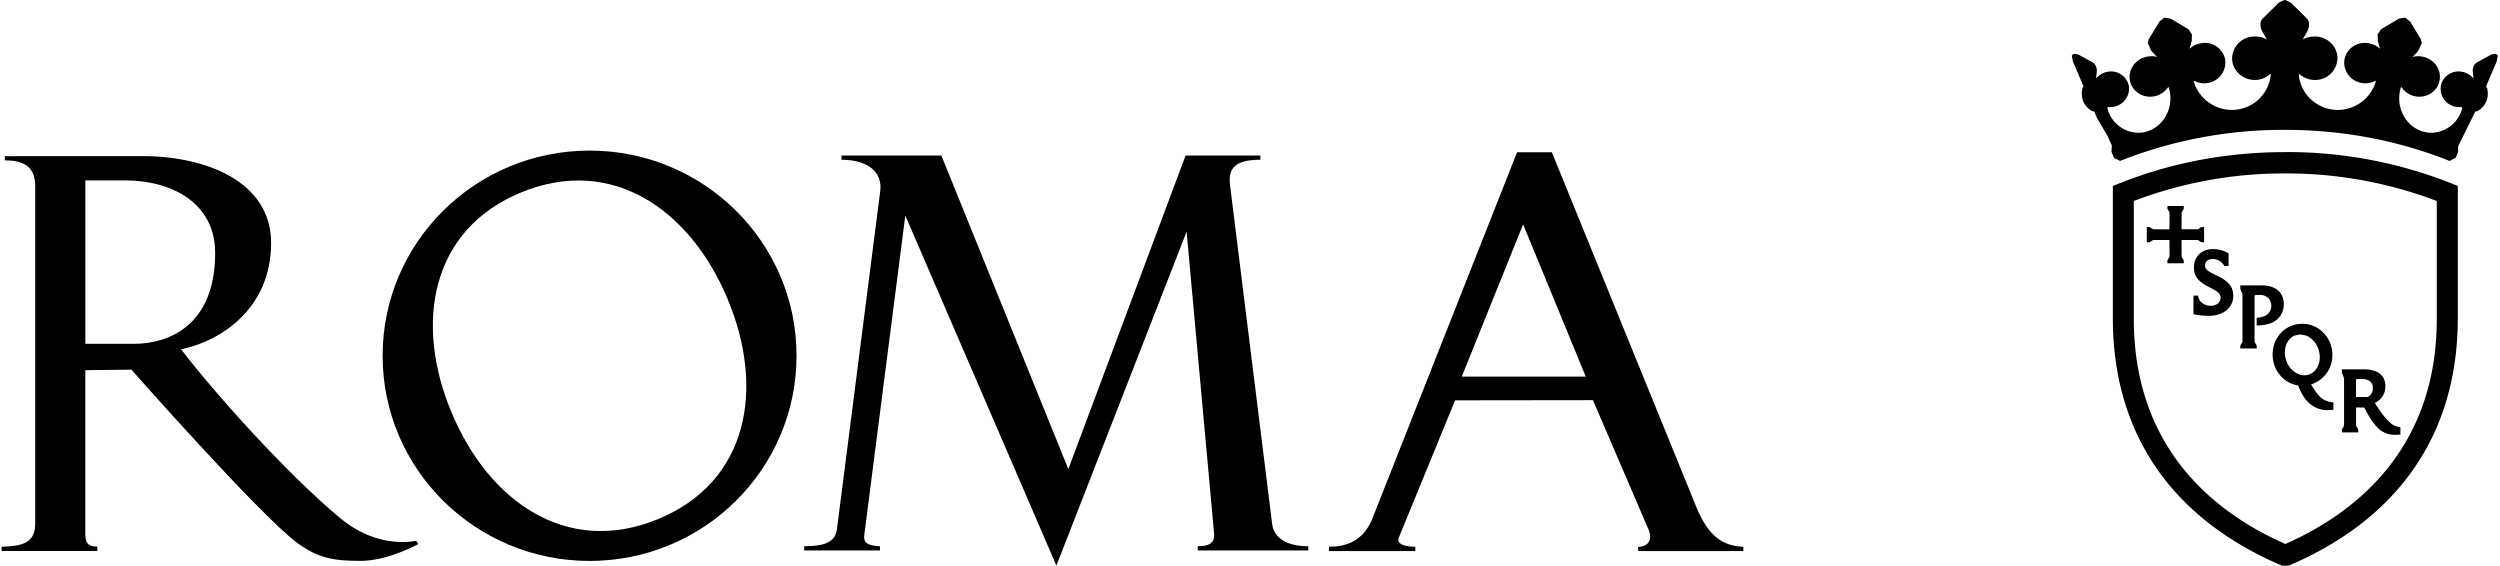
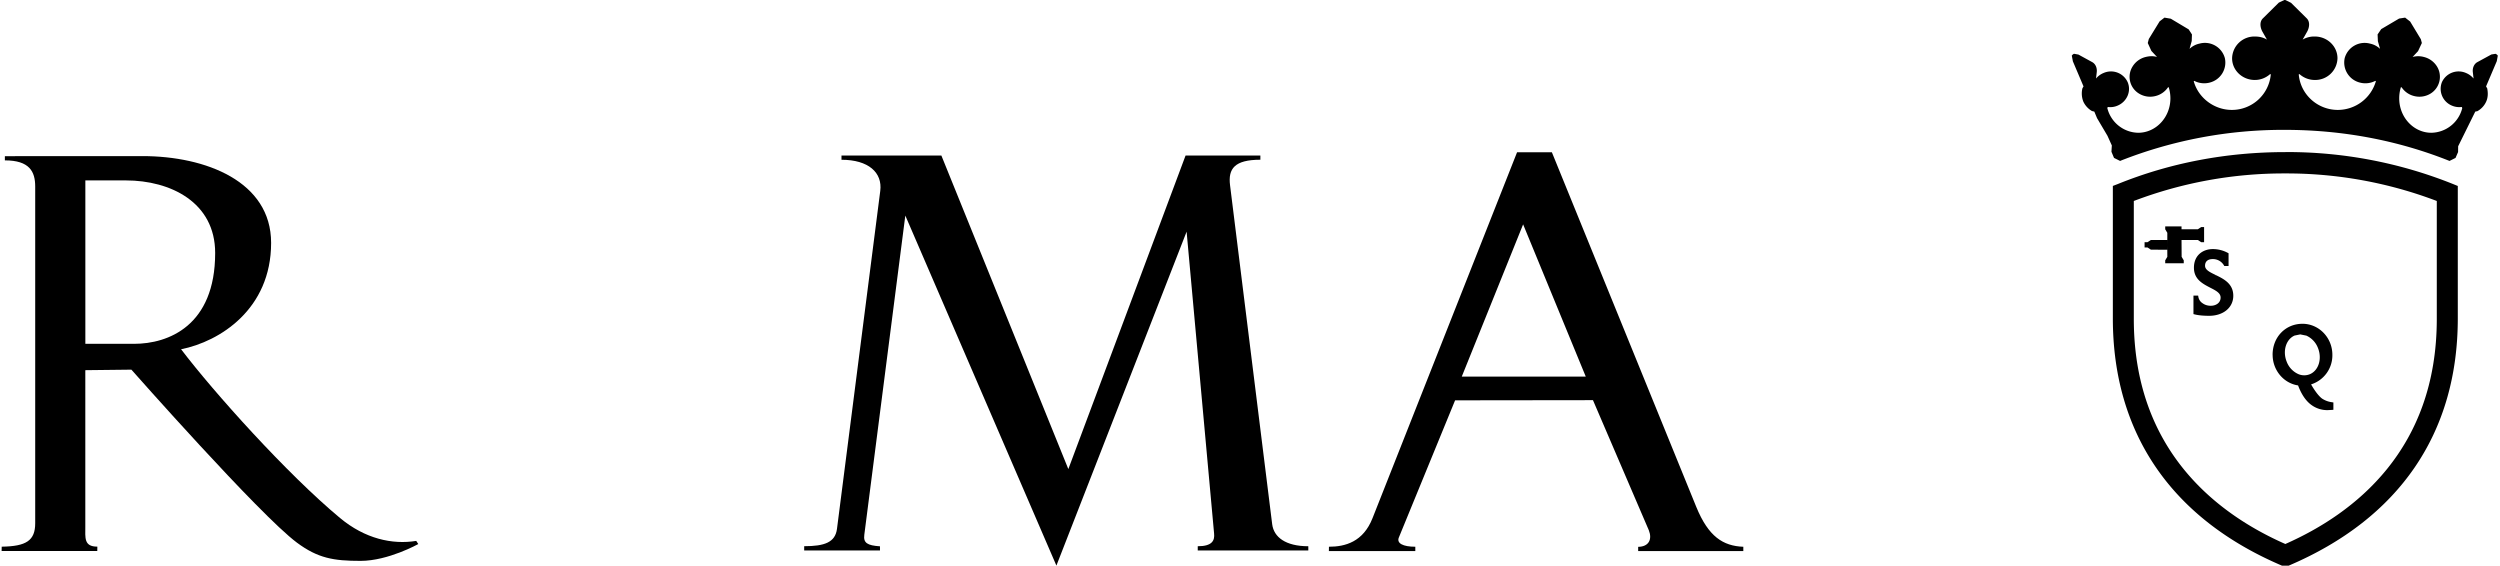
<svg xmlns="http://www.w3.org/2000/svg" xml:space="preserve" width="137" height="31" viewBox="0 0 55.63 12.61">
  <defs>
    <clipPath id="a" clipPathUnits="userSpaceOnUse">
      <path d="M-1476.87 736.95H16.46V-346.6h-1493.33Z" />
    </clipPath>
    <clipPath id="b" clipPathUnits="userSpaceOnUse">
      <path d="M-1421.08 970.66H72.26V-112.9h-1493.34Z" />
    </clipPath>
    <clipPath id="c" clipPathUnits="userSpaceOnUse">
      <path d="M-1425.07 1042.6H68.27V-40.95h-1493.34Z" />
    </clipPath>
    <clipPath id="d" clipPathUnits="userSpaceOnUse">
      <path d="M-1433.82 623.66H59.5V-459.89h-1493.33Z" />
    </clipPath>
    <clipPath id="e" clipPathUnits="userSpaceOnUse">
      <path d="M-1396.42 94.65H96.92V-988.91h-1493.34Z" />
    </clipPath>
    <clipPath id="f" clipPathUnits="userSpaceOnUse">
-       <path d="M-1415.24 102.73H78.09V-980.83h-1493.33Z" />
-     </clipPath>
+       </clipPath>
    <clipPath id="g" clipPathUnits="userSpaceOnUse">
      <path d="M-1387.03 84.98H106.3V-998.57h-1493.33Z" />
    </clipPath>
    <clipPath id="h" clipPathUnits="userSpaceOnUse">
      <path d="M-1435.3 128.4H58.05V-955.17H-1435.3Z" />
    </clipPath>
    <clipPath id="i" clipPathUnits="userSpaceOnUse">
      <path d="M-1418.34 111.4H74.99V-972.15h-1493.33Z" />
    </clipPath>
    <clipPath id="j" clipPathUnits="userSpaceOnUse">
      <path d="M-1457.54 74.2H35.79v-1083.55h-1493.33Z" />
    </clipPath>
    <clipPath id="k" clipPathUnits="userSpaceOnUse">
      <path d="M-1474.47 33.95H18.86v-1083.56h-1493.33Z" />
    </clipPath>
  </defs>
  <g style="fill:#000">
    <g style="fill:#000">
      <path d="M0 0v31.6h-1.2c0-6.49-2.6-9.84-6.25-10.32L-104.4 9.23c-4.7-.58-7.26 1.3-7.26 8.67h-1.19V-3.48l89.6-33.5-89.6-36.28v-28.55h1.2c0 7.7 3.66 11.75 8.9 11.08l96.6-12.37c3.83-.5 4.94-3.52 4.94-9.37H0v21.66h-1.18c-.24-3.6-.95-4.8-3.3-4.48L-95.7-83.57 4.33-40.39-91.1-3.18l86.23 7.85C-2.83 4.9-1.2 4.13-1.2 0Z" clip-path="url(#a)" style="fill:#000;fill-opacity:1;fill-rule:nonzero;stroke:none" transform="matrix(0 .078 .078 0 26.65 12.27)" />
-       <path d="M0 0c-32.39 0-58.63 26.49-58.63 59.15S-32.4 118.29 0 118.29 58.64 91.8 58.64 59.15 32.4 0 0 0m16.2 19.69c-25.63-10.7-52.28-5.91-62.9 19.96-10.6 25.84 4.86 48.25 30.5 58.95 25.64 10.72 52.29 5.92 62.9-19.93C57.33 52.81 41.85 30.4 16.2 19.7" clip-path="url(#b)" style="fill:#000;fill-opacity:1;fill-rule:evenodd;stroke:none" transform="matrix(0 .078 .078 0 8.48 7.93)" />
      <path d="M0 0s41.47 36.6 49.42 47.28c4.5 6.04 5.23 10.54 5.23 18.21 0 7.9-4.81 16.5-4.81 16.5l-.9-.59c1.12-6.86-.63-14.66-6.54-21.77C29.82 44.49 6.5 23.57-5.83 14.2c-2.2 11.05-11.43 25.73-30.4 25.73-17.56 0-24.8-18.68-24.8-36.76l.02-39.33h1.2c0 7.04 3.2 8.67 7.47 8.67h96.23c4.95 0 6.6-2.54 6.7-9.57l1.24-.03v27.34l-1.25.02c0-3.88-2.52-3.44-5.76-3.44H.15Zm-7.38-13.16h-46.7v11.6c0 12.66 6.2 25.5 20.74 25.5 20.8 0 25.96-13.39 25.96-23.16z" clip-path="url(#c)" style="fill:#000;fill-opacity:1;fill-rule:evenodd;stroke:none" transform="matrix(0 .078 .078 0 2.88 8.24)" />
      <path d="m0 0 37.17 15.96c2.57 1.03 4.71.04 4.75-3.04h1.2v30.05H41.9c-.22-5.8-2.91-9.97-11.36-13.43L-70.84-11.74v-9.95l104.55-41.3c6.8-2.67 8.18-7.82 8.18-12.46l1.24-.02v24.7h-1.24c0-3.5-.97-5.37-2.6-4.72L.05-39.4Zm-6.74-2.06v-35.43l-43.5 17.53z" clip-path="url(#d)" style="fill:#000;fill-opacity:1;fill-rule:evenodd;stroke:none" transform="matrix(0 .078 .078 0 35.46 8.92)" />
    </g>
    <g style="fill:#000">
      <path d="m0 0-.1-.16.05.19C-1.58.77-2.91 1.4-2.91 2.55c0 1.17.76 1.83 2.1 1.83a3.5 3.5 0 0 0 3.08-1.7l.12-.2h1.17v3.5l-.23.12A8.62 8.62 0 0 1-.79 7.13c-2.58 0-5.18-1.58-5.18-5.13 0-3.17 2.38-4.4 4.5-5.5 1.52-.78 2.84-1.45 2.84-2.7 0-1.56-1.4-2.27-2.7-2.27-.84 0-1.61.23-2.22.67a2.61 2.61 0 0 0-1.2 1.76l-.06.37H-6.1v-5.09l.32-.08c.97-.25 2.35-.39 3.99-.39 3.91 0 6.65 2.27 6.65 5.52C4.86-2.35 2.16-1.05 0 0" clip-path="url(#e)" style="fill:#000;fill-opacity:1;fill-rule:nonzero;stroke:none" transform="matrix(.081 0 0 -.081 49.34 6.13)" />
      <path d="M0 0c0 3.18-2.27 5.16-5.94 5.16h-6.04v-.94l.6-1.48v-13.12l-.6-1.01v-.81h4.52v.81l-.6 1V2.28l.05.14c.24.1.65.12 1.46.12 1.55 0 3.1-.95 3.1-3.05 0-1.03-.54-2.01-1.38-2.51-.6-.37-1.38-.6-2.24-.69l-.4-.05v-2.09h.44c1.04 0 2.47.25 3.33.57A5.5 5.5 0 0 1 0 0" clip-path="url(#f)" style="fill:#000;fill-opacity:1;fill-rule:nonzero;stroke:none" transform="matrix(.081 0 0 -.081 50.86 6.78)" />
-       <path d="M0 0h4.48l.94-.61h.79v4.17h-.79l-.94-.61H0l.03 4.63.58.98v.8h-4.49v-.8l.58-.97-.02-4.66-4.5.02-.94.61h-.8V-.6h.8l.94.61h4.5l.02-4.64-.58-.97v-.8H.61v.8l-.58.97Z" clip-path="url(#g)" style="fill:#000;fill-opacity:1;fill-rule:nonzero;stroke:none" transform="matrix(.081 0 0 -.081 48.58 5.35)" />
-       <path d="M0 0v4.73l.04.13c.27.1.7.1 1.47.1 1.42 0 3.12-.44 3.12-2.53 0-1.07-.38-1.76-1.36-2.42zm.61-8.93-.6 1.01v5.04l2.25-.01c1.03-2.02 2.41-4.48 4.1-5.95a6.66 6.66 0 0 1 4.5-1.57l1.35.07v2l-.35.07c-.9.16-1.74.55-2.26 1.03-1.81 1.58-2.81 3.12-4.08 5.06l-.35.56a4.9 4.9 0 0 1 2.9 4.59c0 3-2.1 4.65-5.93 4.65H-3.9v-.94l.6-1.49V-7.9l-.6-1.02v-.81H.61z" clip-path="url(#h)" style="fill:#000;fill-opacity:1;fill-rule:nonzero;stroke:none" transform="matrix(.081 0 0 -.081 52.47 8.85)" />
+       <path d="M0 0h4.48l.94-.61h.79v4.17h-.79l-.94-.61H0v.8h-4.49v-.8l.58-.97-.02-4.66-4.5.02-.94.61h-.8V-.6h.8l.94.61h4.5l.02-4.64-.58-.97v-.8H.61v.8l-.58.97Z" clip-path="url(#g)" style="fill:#000;fill-opacity:1;fill-rule:nonzero;stroke:none" transform="matrix(.081 0 0 -.081 48.58 5.35)" />
      <path d="m0 0 1.56.32 1.68-.34a6.1 6.1 0 0 0 3.2-3.42c1.17-2.93.19-6.15-2.2-7.18a4.09 4.09 0 0 0-3.2.01 6.1 6.1 0 0 0-3.22 3.44C-3.35-4.24-2.35-1.02 0 0m-6.04-5.3c0-4.21 3-7.82 7-8.42.92-2.46 2.14-4.26 3.63-5.35a7.38 7.38 0 0 1 4.56-1.45l1.13.06.4.03v2.02l-.37.06a6.44 6.44 0 0 0-2.74 1c-.9.66-1.99 2.09-3.03 3.91a8.38 8.38 0 0 1 5.86 8.15c0 4.7-3.69 8.53-8.22 8.53-4.69 0-8.23-3.67-8.23-8.53" clip-path="url(#i)" style="fill:#000;fill-opacity:1;fill-rule:nonzero;stroke:none" transform="matrix(.081 0 0 -.081 51.1 7.48)" />
      <path d="M0 0v-32.47C0-68.4-22.59-85.97-41.68-94.4c-19.1 8.42-41.7 25.99-41.7 61.94V0a115.95 115.95 0 0 0 41.72 7.58A116.35 116.35 0 0 0 0 0m-41.66 13.45c-16.22 0-31.75-2.96-46.16-8.8l-1.33-.51v-36.45c0-31.6 16.14-55.14 46.66-68.1l.81-.34.8.34C-10.35-87.45 5.78-63.9 5.78-32.3V4.13l-1.3.53a122.43 122.43 0 0 1-46.13 8.8" clip-path="url(#j)" style="fill:#000;fill-opacity:1;fill-rule:nonzero;stroke:none" transform="matrix(.081 0 0 -.081 54.27 4.48)" />
      <path d="m0 0-.23.28-.38.22-1.15-.18-3.87-2.11c-.89-.49-1.38-1.58-1.24-2.77l.2-1.74a5.37 5.37 0 0 1-2.1 1.53 5.04 5.04 0 0 1-6.6-2.52 5 5 0 0 1 2.77-6.48 5.17 5.17 0 0 1 2.69-.36l.13-.3a8.93 8.93 0 0 0-8.5-6.8c-4.88 0-8.85 4.25-8.85 9.47 0 1.05.15 2.08.46 3.06l.2-.01a5.77 5.77 0 0 1 3.44-2.41 5.84 5.84 0 0 1 4.45.63 5.42 5.42 0 0 1 1.8 7.57 5.88 5.88 0 0 1-3.57 2.55 5.86 5.86 0 0 1-3.1 0l1.5 1.6 1.05 2.24-.28 1.05-2.94 4.86-1.39 1.08-1.65-.26-4.92-2.9-1-1.46.08-1.87.6-2.11a5.71 5.71 0 0 1-2.78 1.45 5.69 5.69 0 0 1-6.95-3.98 5.69 5.69 0 0 1 4.27-6.77 5.9 5.9 0 0 1 4.16.5l.15-.1a10.91 10.91 0 0 0-10.47-7.9c-5.62 0-10.3 4.28-10.76 9.78l.2.08a6.3 6.3 0 0 1 4.22-1.62 6.12 6.12 0 0 1 6.24 5.97c0 3.3-2.8 5.99-6.24 5.99a6.3 6.3 0 0 1-3.35-.85l1.22 2.15c.65 1.15.87 2.74-.09 3.7l-4.33 4.28-1.7.83-1.65-.78-4.39-4.34c-.98-.96-.75-2.55-.1-3.7l1.22-2.14c-.95.57-2.05.85-3.34.85a6.13 6.13 0 0 1-6.25-5.99c0-3.3 2.8-5.97 6.25-5.97 1.55 0 3.04.57 4.21 1.62l.19-.08a10.74 10.74 0 0 0-10.74-9.78c-4.84 0-9.22 3.31-10.47 7.9l.14.1a5.92 5.92 0 0 1 4.16-.5 5.68 5.68 0 0 1 4.26 6.78 5.68 5.68 0 0 1-6.96 3.97 5.66 5.66 0 0 1-2.75-1.44l.6 2.16.06 1.8-.9 1.39-4.92 2.94-1.74.3-1.33-1.02-2.98-4.86-.29-1.11 1-2.18 1.55-1.66c-.96.29-1.99.28-3.12 0a5.86 5.86 0 0 1-3.64-2.67 5.37 5.37 0 0 1 1.88-7.45 5.84 5.84 0 0 1 4.45-.63 5.83 5.83 0 0 1 3.45 2.4l.2.02c.3-.98.46-2.01.46-3.06 0-5.22-3.98-9.47-8.87-9.47a8.93 8.93 0 0 0-8.49 6.8l.13.3c.92-.12 1.85 0 2.69.37a5.14 5.14 0 0 1 2.8 2.81c.48 1.2.47 2.5-.03 3.66a5.04 5.04 0 0 1-6.6 2.52 5.28 5.28 0 0 1-2.1-1.53l.2 1.74c.14 1.19-.35 2.28-1.24 2.77l-3.8 2.08-1.23.22-.3-.18-.3-.32.3-1.58 2.93-6.9-.29-.5-.02-.05a6.08 6.08 0 0 1 .27-3.66 5.83 5.83 0 0 1 2.37-2.57l.64-.15.75-1.8 2.87-4.86 1.2-2.66-.1-1.68v-.06l.67-1.61.04-.08 1.57-.78.13-.05.1.06a121.9 121.9 0 0 0 45.2 8.49c15.81 0 31.02-2.86 45.2-8.5l.1-.06 1.68.84.7 1.62.02 1.59 4.71 9.54.53.1.11.05a5.66 5.66 0 0 1 2.35 2.57c.48 1.05.57 2.24.3 3.65l-.32.56 2.95 6.94z" clip-path="url(#k)" style="fill:#000;fill-opacity:1;fill-rule:nonzero;stroke:none" transform="matrix(.081 0 0 -.081 55.63 1.24)" />
    </g>
  </g>
</svg>